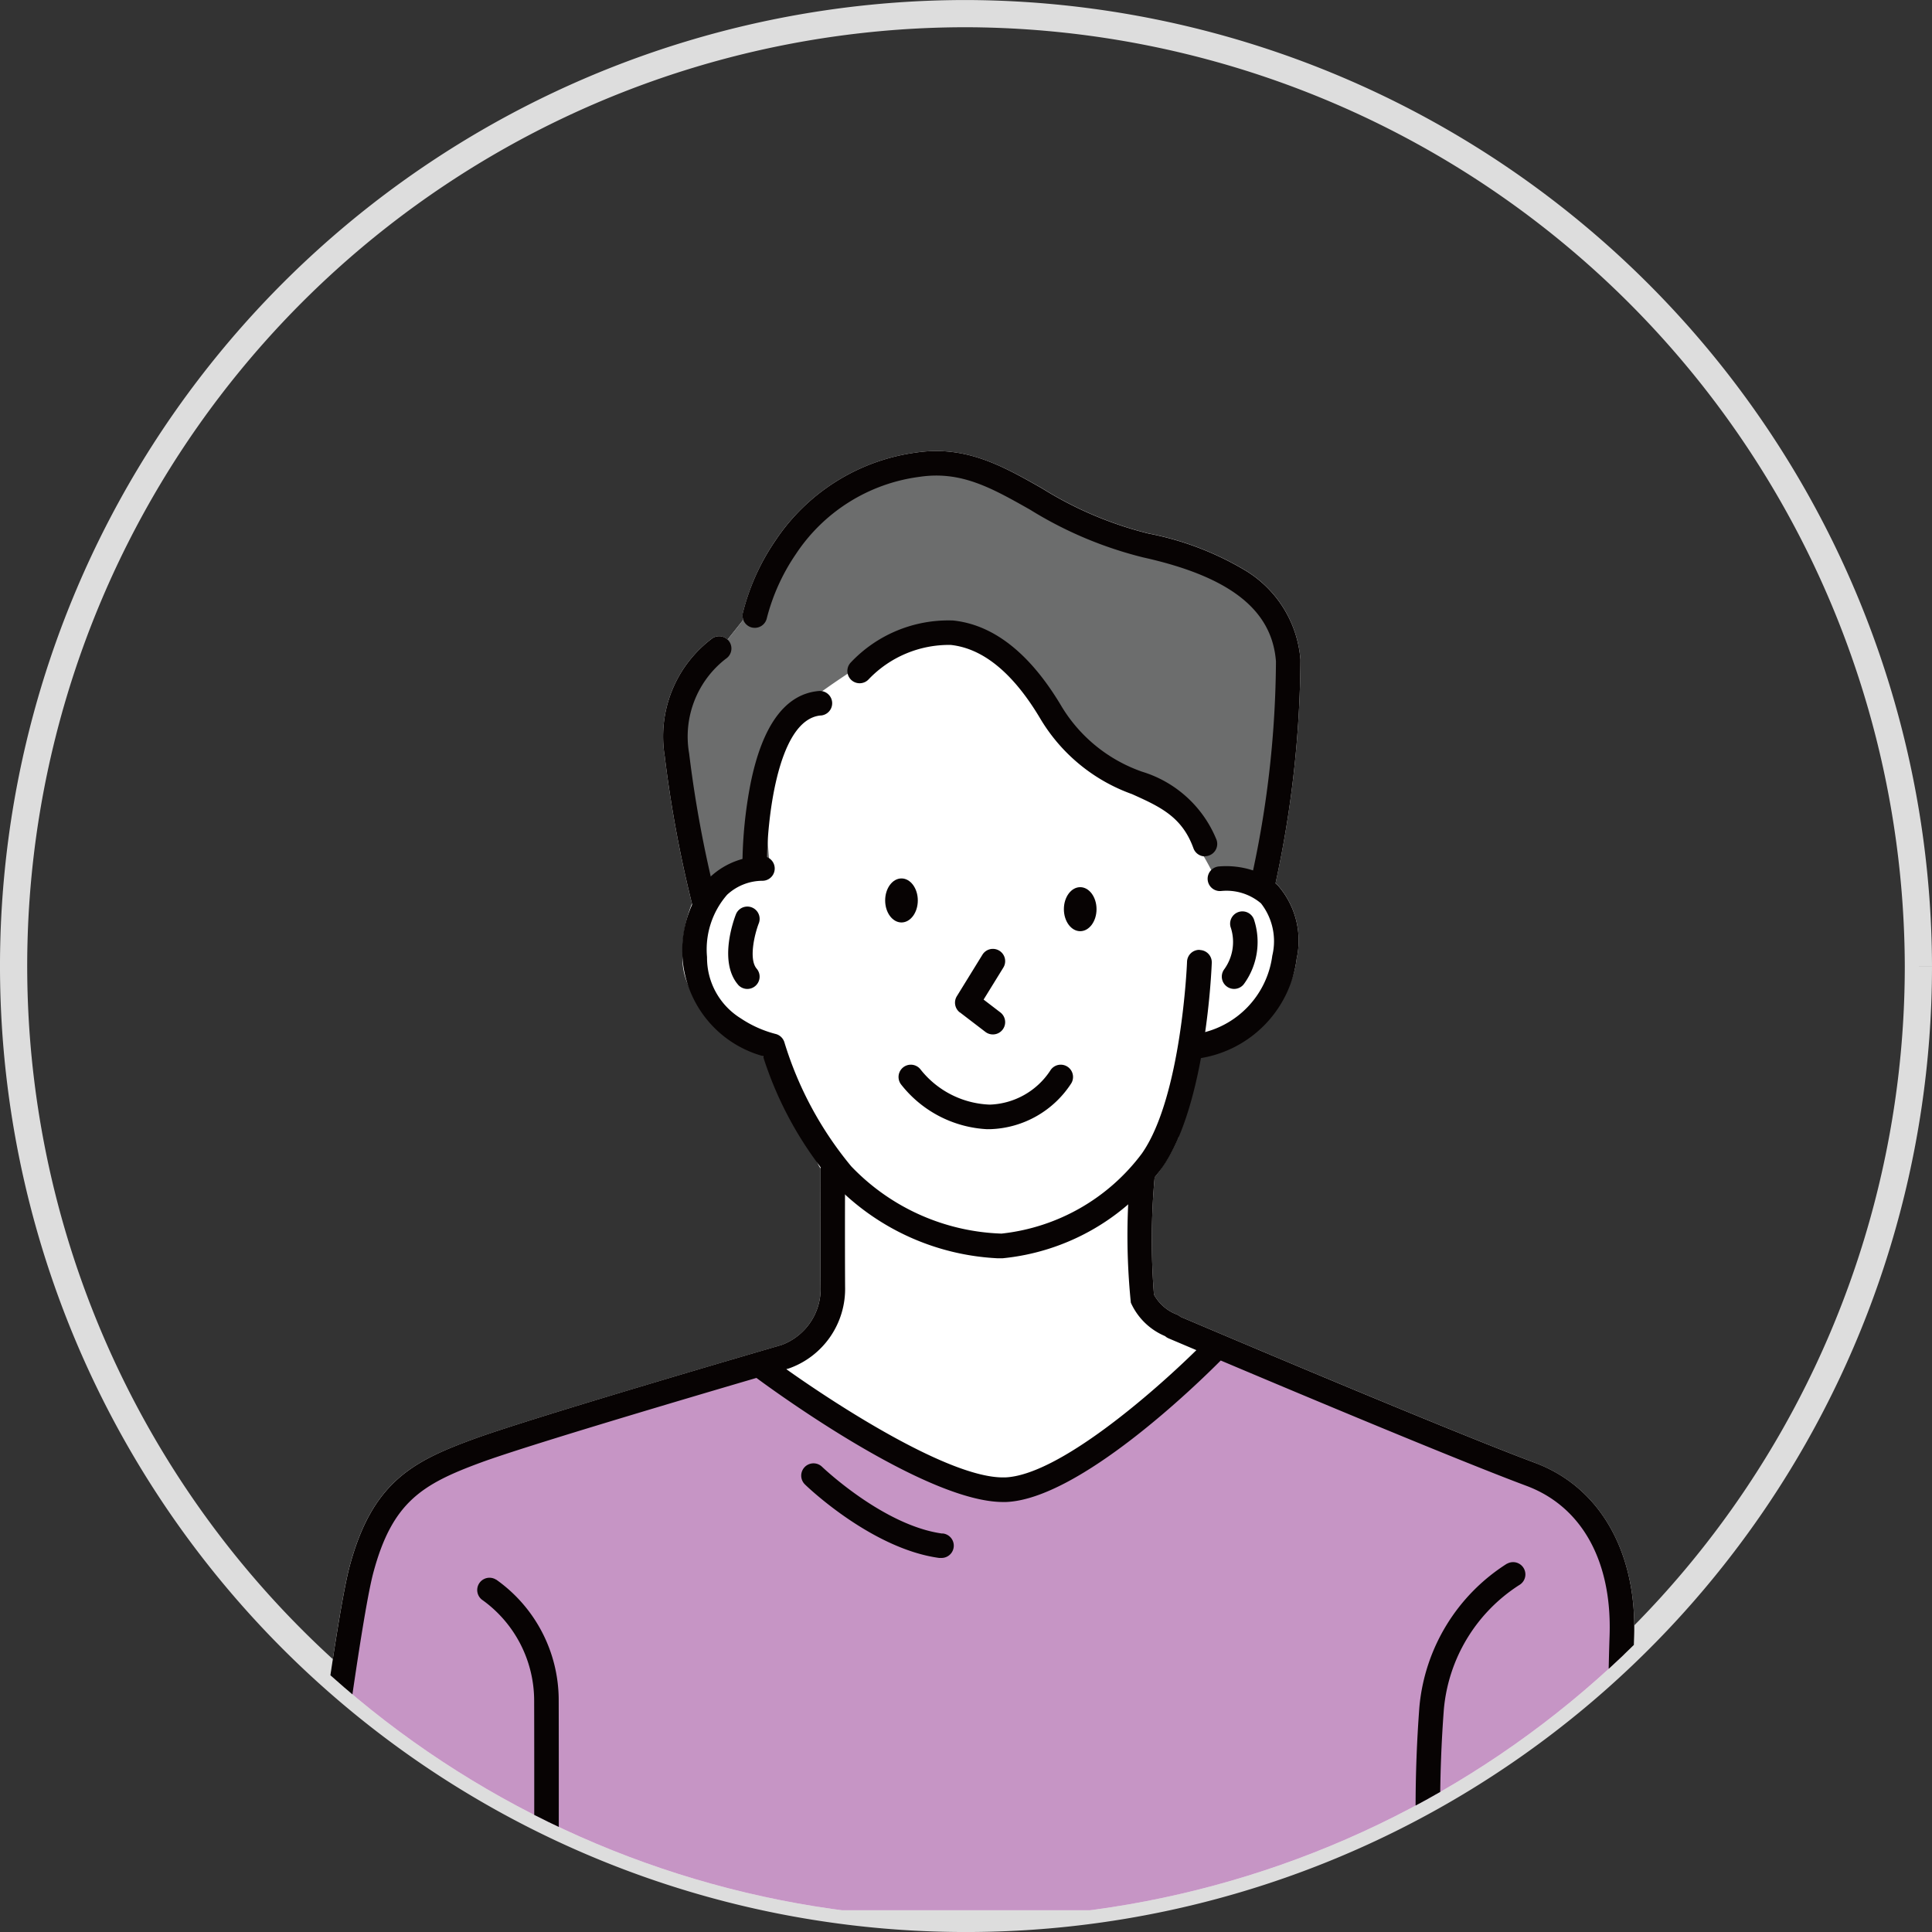
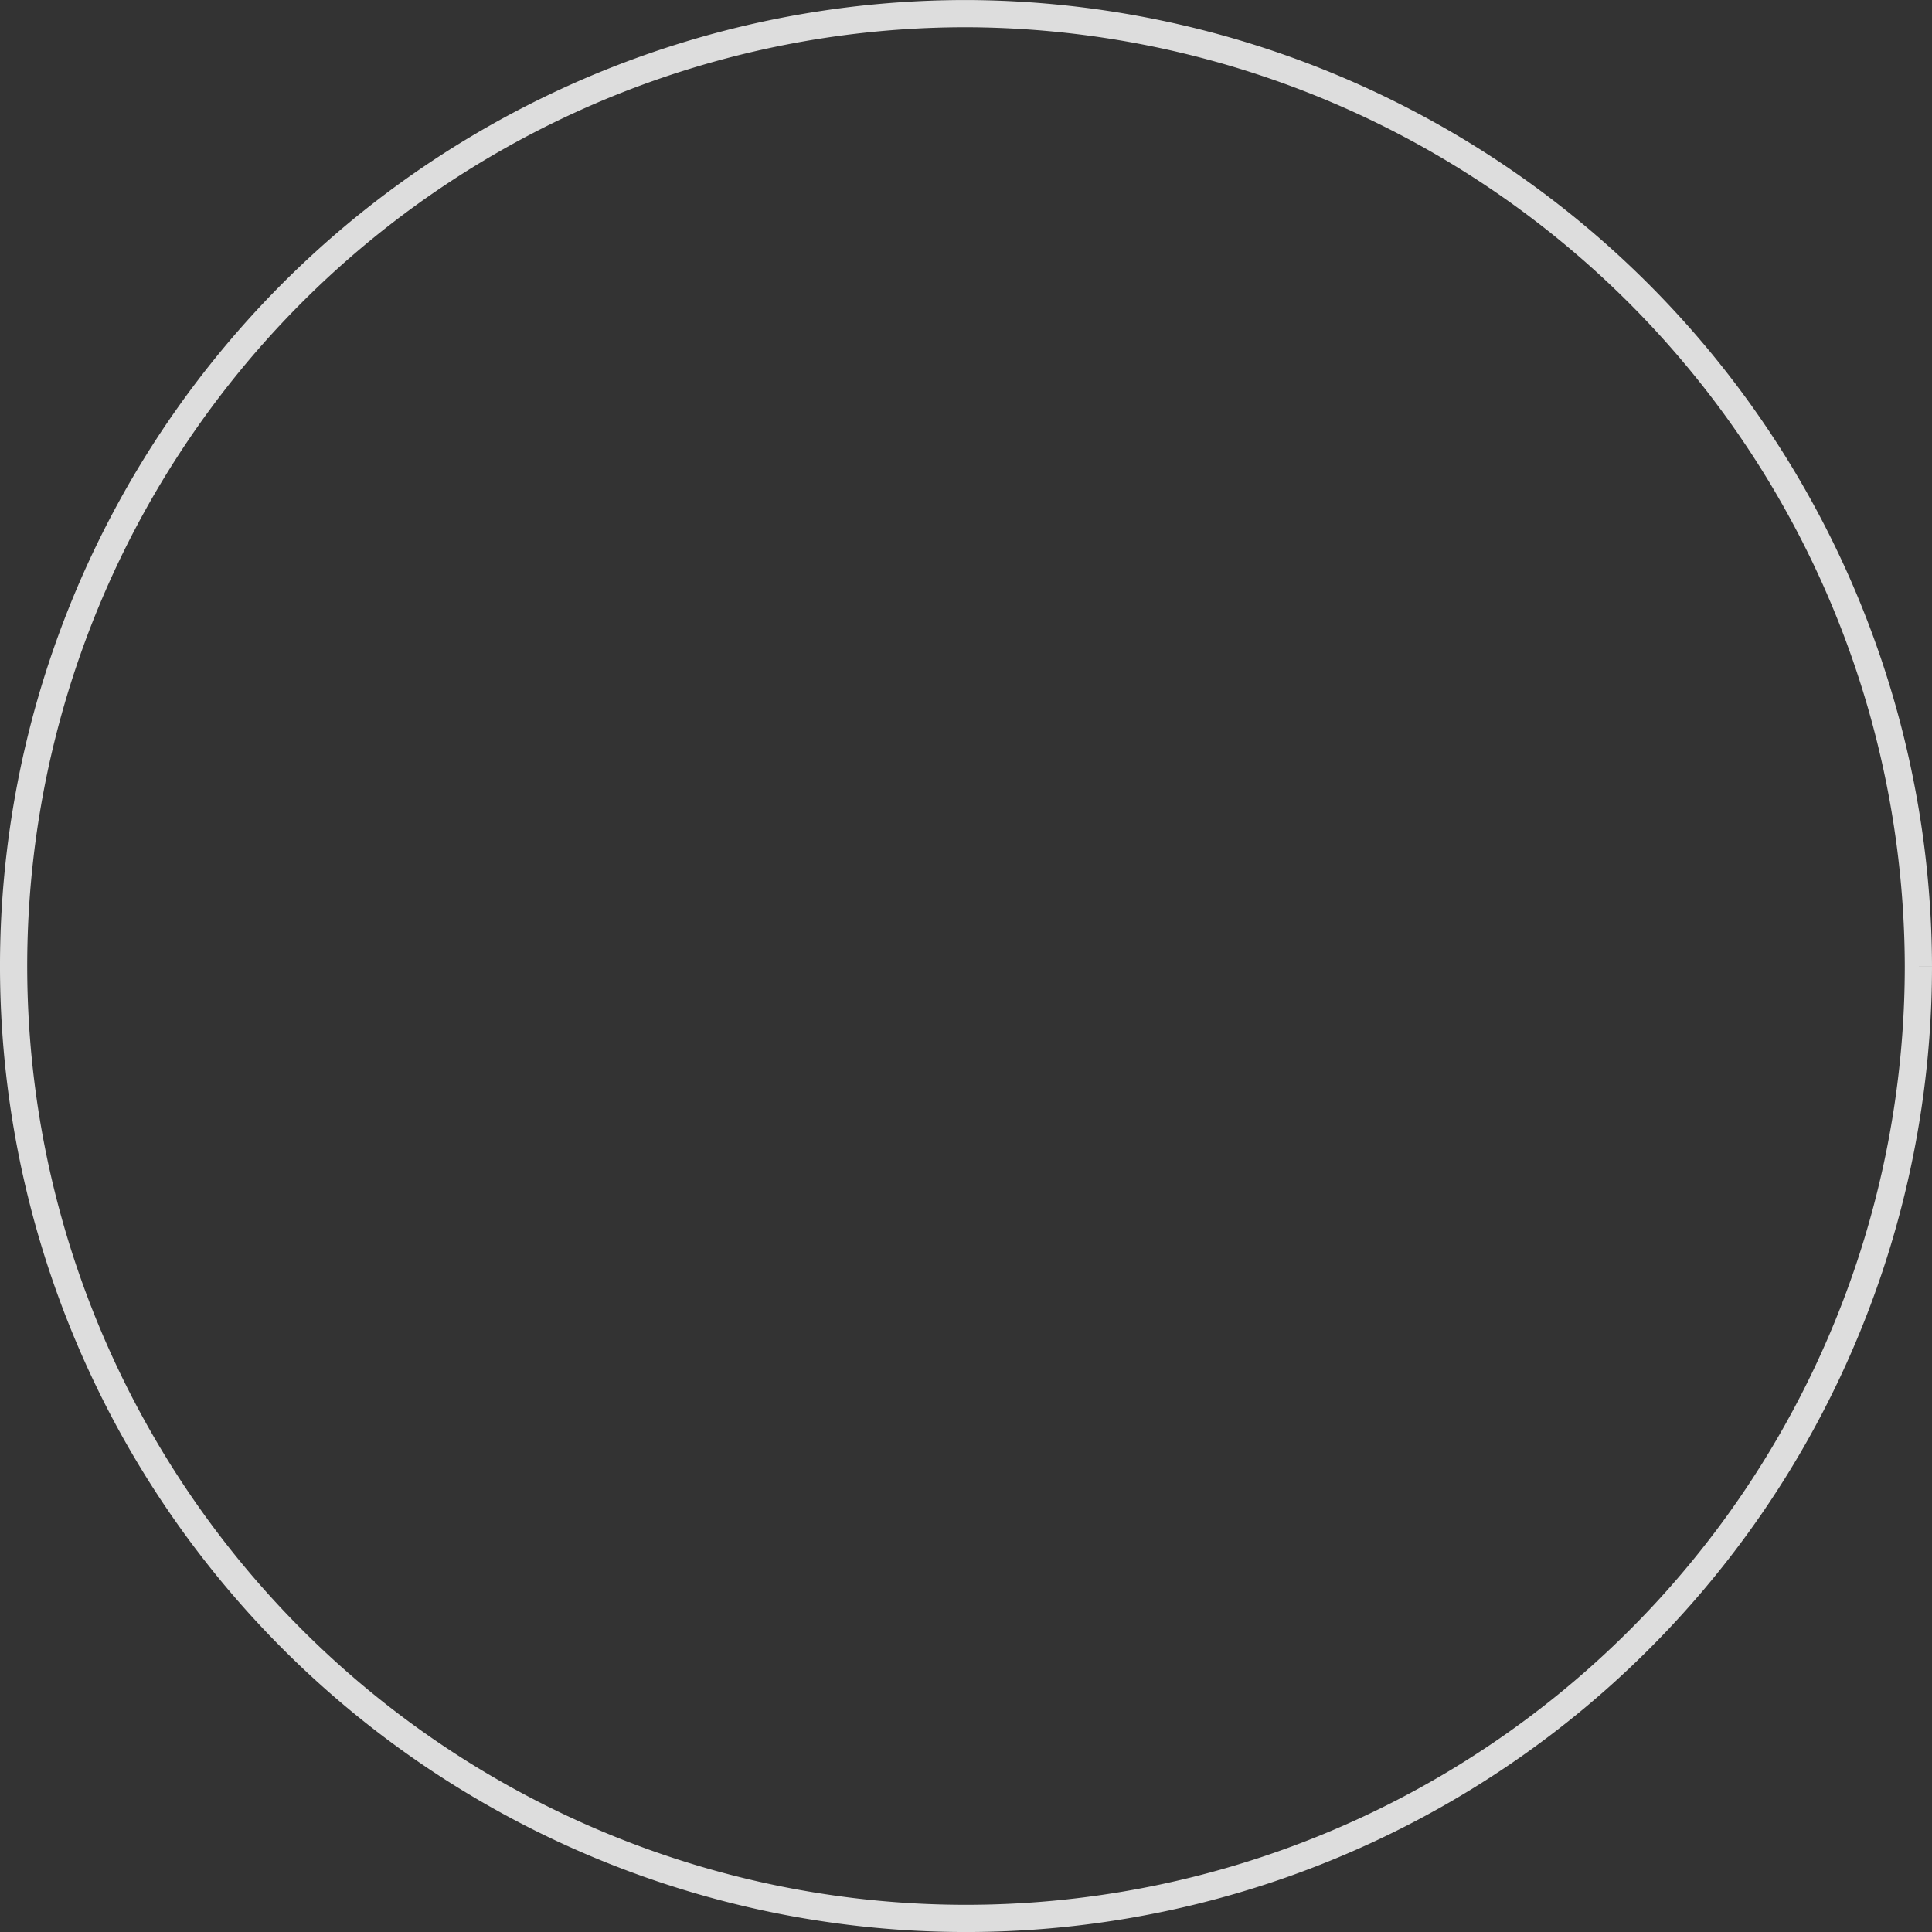
<svg xmlns="http://www.w3.org/2000/svg" width="71" height="71.001" viewBox="0 0 71 71.001">
  <rect x="0" y="0" width="71" height="71.001" fill="#333333" stroke="none" />
  <defs>
    <clipPath id="clip-path">
-       <path id="パス_6421" data-name="パス 6421" d="M284.375,35a35,35,0,1,1-35-35,35.1,35.1,0,0,1,35,35" transform="translate(-214.375)" fill="#fff" />
-     </clipPath>
+       </clipPath>
    <clipPath id="clip-path-2">
      <rect id="長方形_850" data-name="長方形 850" width="49.059" height="54.017" fill="none" />
    </clipPath>
  </defs>
  <g id="グループ_6548" data-name="グループ 6548" transform="translate(-797.5 -1467.5)">
    <path id="パス_5724" data-name="パス 5724" d="M70.375,356a35,35,0,1,1-35-35,35.1,35.1,0,0,1,35,35" transform="translate(797.625 1147.001)" fill="none" stroke="#ddd" stroke-width="1" />
    <g id="マスクグループ_81" data-name="マスクグループ 81" transform="translate(798 1468)" clip-path="url(#clip-path)">
      <g id="グループ_6507" data-name="グループ 6507" transform="translate(10.5 16.075)">
        <g id="グループ_6506" data-name="グループ 6506" clip-path="url(#clip-path-2)">
          <path id="パス_6289" data-name="パス 6289" d="M377.6,293.651c.024,0,.289-.35,0,0" transform="translate(-345.741 -268.731)" fill="#fff" fill-rule="evenodd" />
          <path id="パス_6290" data-name="パス 6290" d="M373.98,295.344c-.739.079-.024.058,0,0" transform="translate(-342.119 -270.423)" fill="#fff" fill-rule="evenodd" />
-           <path id="パス_6291" data-name="パス 6291" d="M45.415,37.185c-3.277-1.225-12.088-4.967-13.035-5.37a.451.451,0,0,0-.135-.084,1.6,1.6,0,0,1-.836-.73,25.486,25.486,0,0,1,.024-4.308q.141-.175.271-.359a6.007,6.007,0,0,0,.58-1.063c.171-.2-.441-.326-.422-.349-.024.058-.739.079,0,0,.006-.006.761-2.986.767-2.993.047-.058,1.273-.456,1.273-.456s.652-.247.657-.26c.912-.547,1.9-.991,2.094-2.559a3.078,3.078,0,0,0-.677-2.676c-.032-.032-.065-.063-.1-.093a39.588,39.588,0,0,0,.916-8.217,4.217,4.217,0,0,0-2.1-3.326,10.98,10.98,0,0,0-3.487-1.313A13.544,13.544,0,0,1,27.3,1.371C25.857.555,24.494-.215,22.665.057A7.406,7.406,0,0,0,17.491,3.3,8.23,8.23,0,0,0,16.3,5.956a.448.448,0,0,0,.018.247l-.58.729a.451.451,0,0,0-.553-.054A4.5,4.5,0,0,0,13.43,11.22a44.454,44.454,0,0,0,1,5.411,4.918,4.918,0,0,0-.35,1.969,2.4,2.4,0,0,0,1.013,2c-.017.1.609.739.669.836.036.058.422-.146,1.277.8.017.058.858,1.23.9,1.278.054.066-.389.137.512.888.215.358.445,1.632.706,1.962,0,.5-.009,2.6,0,4.356a2.2,2.2,0,0,1-1.443,2.138c-.462.134-9.18,2.67-11.345,3.467C4.173,37.131,2.674,37.893,1.846,41,1.3,43.032.057,52.95,0,53.372a.451.451,0,0,0,.852.256H8.638a.45.45,0,0,0,.445.39h0a.45.45,0,0,0,.445-.39H41.176a.451.451,0,0,0,.435.337l.038,0a.451.451,0,0,0,.4-.335h6.119a.45.45,0,0,0,.435.336h.011a.451.451,0,0,0,.441-.462c0-.059-.138-5.907,0-9.932.106-3.107-1.254-5.494-3.639-6.385" transform="translate(-0.001 -0.001)" fill="#fff" fill-rule="evenodd" />
          <path id="パス_6292" data-name="パス 6292" d="M54.965,403.119a13.579,13.579,0,0,0-.649-5.534,4.786,4.786,0,0,0-3.262-2.678L39.9,390.433c-2.382,2.189-4.3,4.153-6.5,5.185-2.122.585-3.938-.318-5.691-1.529l-4.6-3.3-9.364,2.936c-3.028.957-4.835,2.476-4.851,4.819L6.927,411.115H54.965c.1-2.652-.109-5.458,0-8" transform="translate(-6.343 -357.489)" fill="#c695c5" fill-rule="evenodd" />
          <path id="パス_6293" data-name="パス 6293" d="M179.826,8.889c-.865-.435-1.654-.842-2.389-1.2-2.262-1.106-4.016-1.765-5.939-1.428a7.207,7.207,0,0,0-2.789.964,16.116,16.116,0,0,0-2.046,3.413l-2.477,3.113a3.839,3.839,0,0,0-.951,3.584l.951,4.746,2.477-1.229a22.976,22.976,0,0,1,0-4.539c.452-1.177,4.835-3.7,4.835-3.7,2.021-.9,3.756-.072,5.26,2.147,0,0,1.7,2.588,3.068,3.027,1.9.609,3.244,3.624,3.244,3.624h1.685a28.162,28.162,0,0,0,.935-8.8c-1.277-2.553-3.507-3.129-5.863-3.727" transform="translate(-149.379 -5.651)" fill="#6c6d6d" fill-rule="evenodd" />
          <path id="パス_6294" data-name="パス 6294" d="M285.757,219.159l.939.719a.451.451,0,0,0,.549-.717l-.615-.471.725-1.175a.451.451,0,0,0-.768-.474l-.939,1.523a.452.452,0,0,0,.11.6" transform="translate(-261.483 -198.531)" fill="#070303" />
-           <path id="パス_6295" data-name="パス 6295" d="M264.2,269.62l.123,0a3.682,3.682,0,0,0,2.966-1.69.451.451,0,0,0-.78-.455,2.771,2.771,0,0,1-2.218,1.243,3.4,3.4,0,0,1-2.54-1.286.451.451,0,0,0-.723.541,4.3,4.3,0,0,0,3.172,1.649" transform="translate(-238.917 -244.699)" fill="#070303" />
+           <path id="パス_6295" data-name="パス 6295" d="M264.2,269.62a3.682,3.682,0,0,0,2.966-1.69.451.451,0,0,0-.78-.455,2.771,2.771,0,0,1-2.218,1.243,3.4,3.4,0,0,1-2.54-1.286.451.451,0,0,0-.723.541,4.3,4.3,0,0,0,3.172,1.649" transform="translate(-238.917 -244.699)" fill="#070303" />
          <path id="パス_6296" data-name="パス 6296" d="M185.864,179.9a.451.451,0,0,0-.468.435c0,.049-.2,4.967-1.659,7.048a7.432,7.432,0,0,1-5.16,2.944,8,8,0,0,1-5.523-2.474A13.13,13.13,0,0,1,170.6,183.3a.452.452,0,0,0-.337-.313,4.175,4.175,0,0,1-1.27-.572,2.615,2.615,0,0,1-1.237-2.25,3.056,3.056,0,0,1,.737-2.289,1.921,1.921,0,0,1,1.291-.515.451.451,0,0,0,.05-.9,2.815,2.815,0,0,0-1.952.751,4.035,4.035,0,0,0,1.93,6.592,13.371,13.371,0,0,0,2.6,4.679,8.939,8.939,0,0,0,6.022,2.751q.093,0,.183,0a8.308,8.308,0,0,0,5.865-3.327c1.616-2.3,1.815-7.321,1.823-7.534a.451.451,0,0,0-.435-.467" transform="translate(-152.773 -161.568)" fill="#070303" />
-           <path id="パス_6297" data-name="パス 6297" d="M255.739,186.144c-.332,0-.6.363-.6.809s.269.809.6.809.6-.363.6-.809-.269-.809-.6-.809" transform="translate(-233.61 -170.437)" fill="#070303" fill-rule="evenodd" />
          <path id="パス_6298" data-name="パス 6298" d="M333.574,189.948c-.332,0-.6.363-.6.809s.269.809.6.809.6-.363.6-.809-.269-.809-.6-.809" transform="translate(-304.877 -173.92)" fill="#070303" fill-rule="evenodd" />
          <path id="パス_6299" data-name="パス 6299" d="M193.391,6.488a.452.452,0,0,0,.535-.348A7.463,7.463,0,0,1,195,3.777a6.436,6.436,0,0,1,4.54-2.829c1.523-.226,2.642.406,4.059,1.207a14.486,14.486,0,0,0,4.155,1.754c3.187.708,4.738,1.924,4.882,3.825a37.579,37.579,0,0,1-.842,7.679,3.164,3.164,0,0,0-1.27-.145.451.451,0,0,0,.108.9,1.961,1.961,0,0,1,1.453.454,2.257,2.257,0,0,1,.416,1.923,3.36,3.36,0,0,1-2.752,2.871.451.451,0,1,0,.138.892,4.248,4.248,0,0,0,3.51-3.652,3.078,3.078,0,0,0-.677-2.676q-.049-.049-.1-.093a39.584,39.584,0,0,0,.916-8.217,4.216,4.216,0,0,0-2.1-3.325,10.98,10.98,0,0,0-3.487-1.313,13.545,13.545,0,0,1-3.907-1.658C202.6.554,201.238-.216,199.409.056A7.4,7.4,0,0,0,194.235,3.3a8.229,8.229,0,0,0-1.193,2.655.451.451,0,0,0,.349.534" transform="translate(-176.745 0)" fill="#070303" />
          <path id="パス_6300" data-name="パス 6300" d="M401.973,203.314a.451.451,0,0,0,.629-.107,2.623,2.623,0,0,0,.358-2.371.451.451,0,0,0-.842.327,1.715,1.715,0,0,1-.253,1.521.451.451,0,0,0,.107.629" transform="translate(-367.881 -183.63)" fill="#070303" />
-           <path id="パス_6301" data-name="パス 6301" d="M195.915,105.406a.451.451,0,0,0-.079-.9c-1.228.108-2.072,1.25-2.507,3.394a16.223,16.223,0,0,0-.3,2.966.451.451,0,0,0,.451.449h0a.451.451,0,0,0,.449-.454c-.008-1.369.338-5.311,1.979-5.456" transform="translate(-176.745 -95.687)" fill="#070303" />
          <path id="パス_6302" data-name="パス 6302" d="M187.144,201.282a.451.451,0,1,0,.688-.585c-.3-.348-.076-1.273.077-1.667a.451.451,0,0,0-.841-.329c-.068.174-.647,1.729.076,2.58" transform="translate(-171.024 -181.673)" fill="#070303" />
          <path id="パス_6303" data-name="パス 6303" d="M251.81,82.207a.452.452,0,0,0,.424-.605,4.3,4.3,0,0,0-2.733-2.5,5.617,5.617,0,0,1-2.946-2.375c-1.153-1.955-2.5-3.025-4-3.182a4.929,4.929,0,0,0-3.768,1.55.451.451,0,0,0,.665.61,4.079,4.079,0,0,1,3.015-1.262c1.2.128,2.314,1.051,3.312,2.743a6.449,6.449,0,0,0,3.352,2.74c1.025.462,1.835.827,2.255,1.988a.452.452,0,0,0,.424.3" transform="translate(-218.528 -67.317)" fill="#070303" />
          <path id="パス_6304" data-name="パス 6304" d="M223.8,443.468c-2.157-.294-4.389-2.424-4.421-2.454a.451.451,0,0,0-.628.649c.1.1,2.469,2.364,4.927,2.7a.459.459,0,0,0,.062,0,.451.451,0,0,0,.06-.9" transform="translate(-200.169 -403.685)" fill="#070303" />
          <path id="パス_6305" data-name="パス 6305" d="M159.755,90.526a.451.451,0,0,0,.874-.228,43.462,43.462,0,0,1-.988-5.325,3.615,3.615,0,0,1,1.346-3.483.451.451,0,0,0-.488-.759,4.5,4.5,0,0,0-1.755,4.342,44.48,44.48,0,0,0,1.011,5.453" transform="translate(-145.315 -73.854)" fill="#070303" />
          <path id="パス_6306" data-name="パス 6306" d="M45.414,317.159c-3.277-1.224-12.088-4.967-13.035-5.37a.449.449,0,0,0-.135-.084,1.6,1.6,0,0,1-.836-.73,25.537,25.537,0,0,1,.025-4.316.451.451,0,1,0-.9-.054,24.414,24.414,0,0,0,.025,4.668,2.389,2.389,0,0,0,1.259,1.229.448.448,0,0,0,.128.082l1.021.433c-1.6,1.572-5.073,4.6-7.028,4.677l-.084,0c-1.95,0-5.926-2.535-7.958-3.978l.075-.022.008,0h0a3.1,3.1,0,0,0,2.078-3.006c-.011-2,0-4.433,0-4.458a.451.451,0,0,0-.449-.454h0a.451.451,0,0,0-.451.449c0,.024-.011,2.466,0,4.467a2.2,2.2,0,0,1-1.443,2.138c-.462.134-9.18,2.67-11.345,3.467-2.193.807-3.692,1.569-4.521,4.672C1.3,323.005.056,332.924,0,333.345a.451.451,0,1,0,.9.112c.013-.1,1.29-10.278,1.818-12.255.694-2.6,1.792-3.259,3.96-4.057,1.68-.618,7.584-2.363,10.12-3.107.866.64,6.289,4.56,9.063,4.56l.11,0c2.69-.106,7.027-4.331,7.89-5.2,3,1.268,8.726,3.669,11.237,4.607,2.034.76,3.147,2.768,3.053,5.509-.139,4.051,0,9.925,0,9.984a.451.451,0,0,0,.451.441h.011a.451.451,0,0,0,.441-.462c0-.059-.138-5.907,0-9.932.106-3.107-1.254-5.494-3.639-6.385" transform="translate(0 -279.975)" fill="#070303" />
          <path id="パス_6307" data-name="パス 6307" d="M489.465,483.926a6.977,6.977,0,0,0-3.221,5.265,49.063,49.063,0,0,0,0,7.4.452.452,0,0,0,.449.414l.038,0a.451.451,0,0,0,.412-.487,48.039,48.039,0,0,1,0-7.237,6.065,6.065,0,0,1,2.767-4.565.451.451,0,0,0-.444-.786" transform="translate(-445.082 -443.039)" fill="#070303" />
          <path id="パス_6308" data-name="パス 6308" d="M78.172,490.785a.451.451,0,1,0-.482.763,4.559,4.559,0,0,1,1.882,3.7c.008,2.734,0,7.574,0,7.623a.451.451,0,0,0,.451.452h0a.451.451,0,0,0,.451-.451c0-.049.008-4.891,0-7.627a5.426,5.426,0,0,0-2.3-4.463" transform="translate(-70.942 -449.309)" fill="#070303" />
        </g>
      </g>
    </g>
  </g>
</svg>